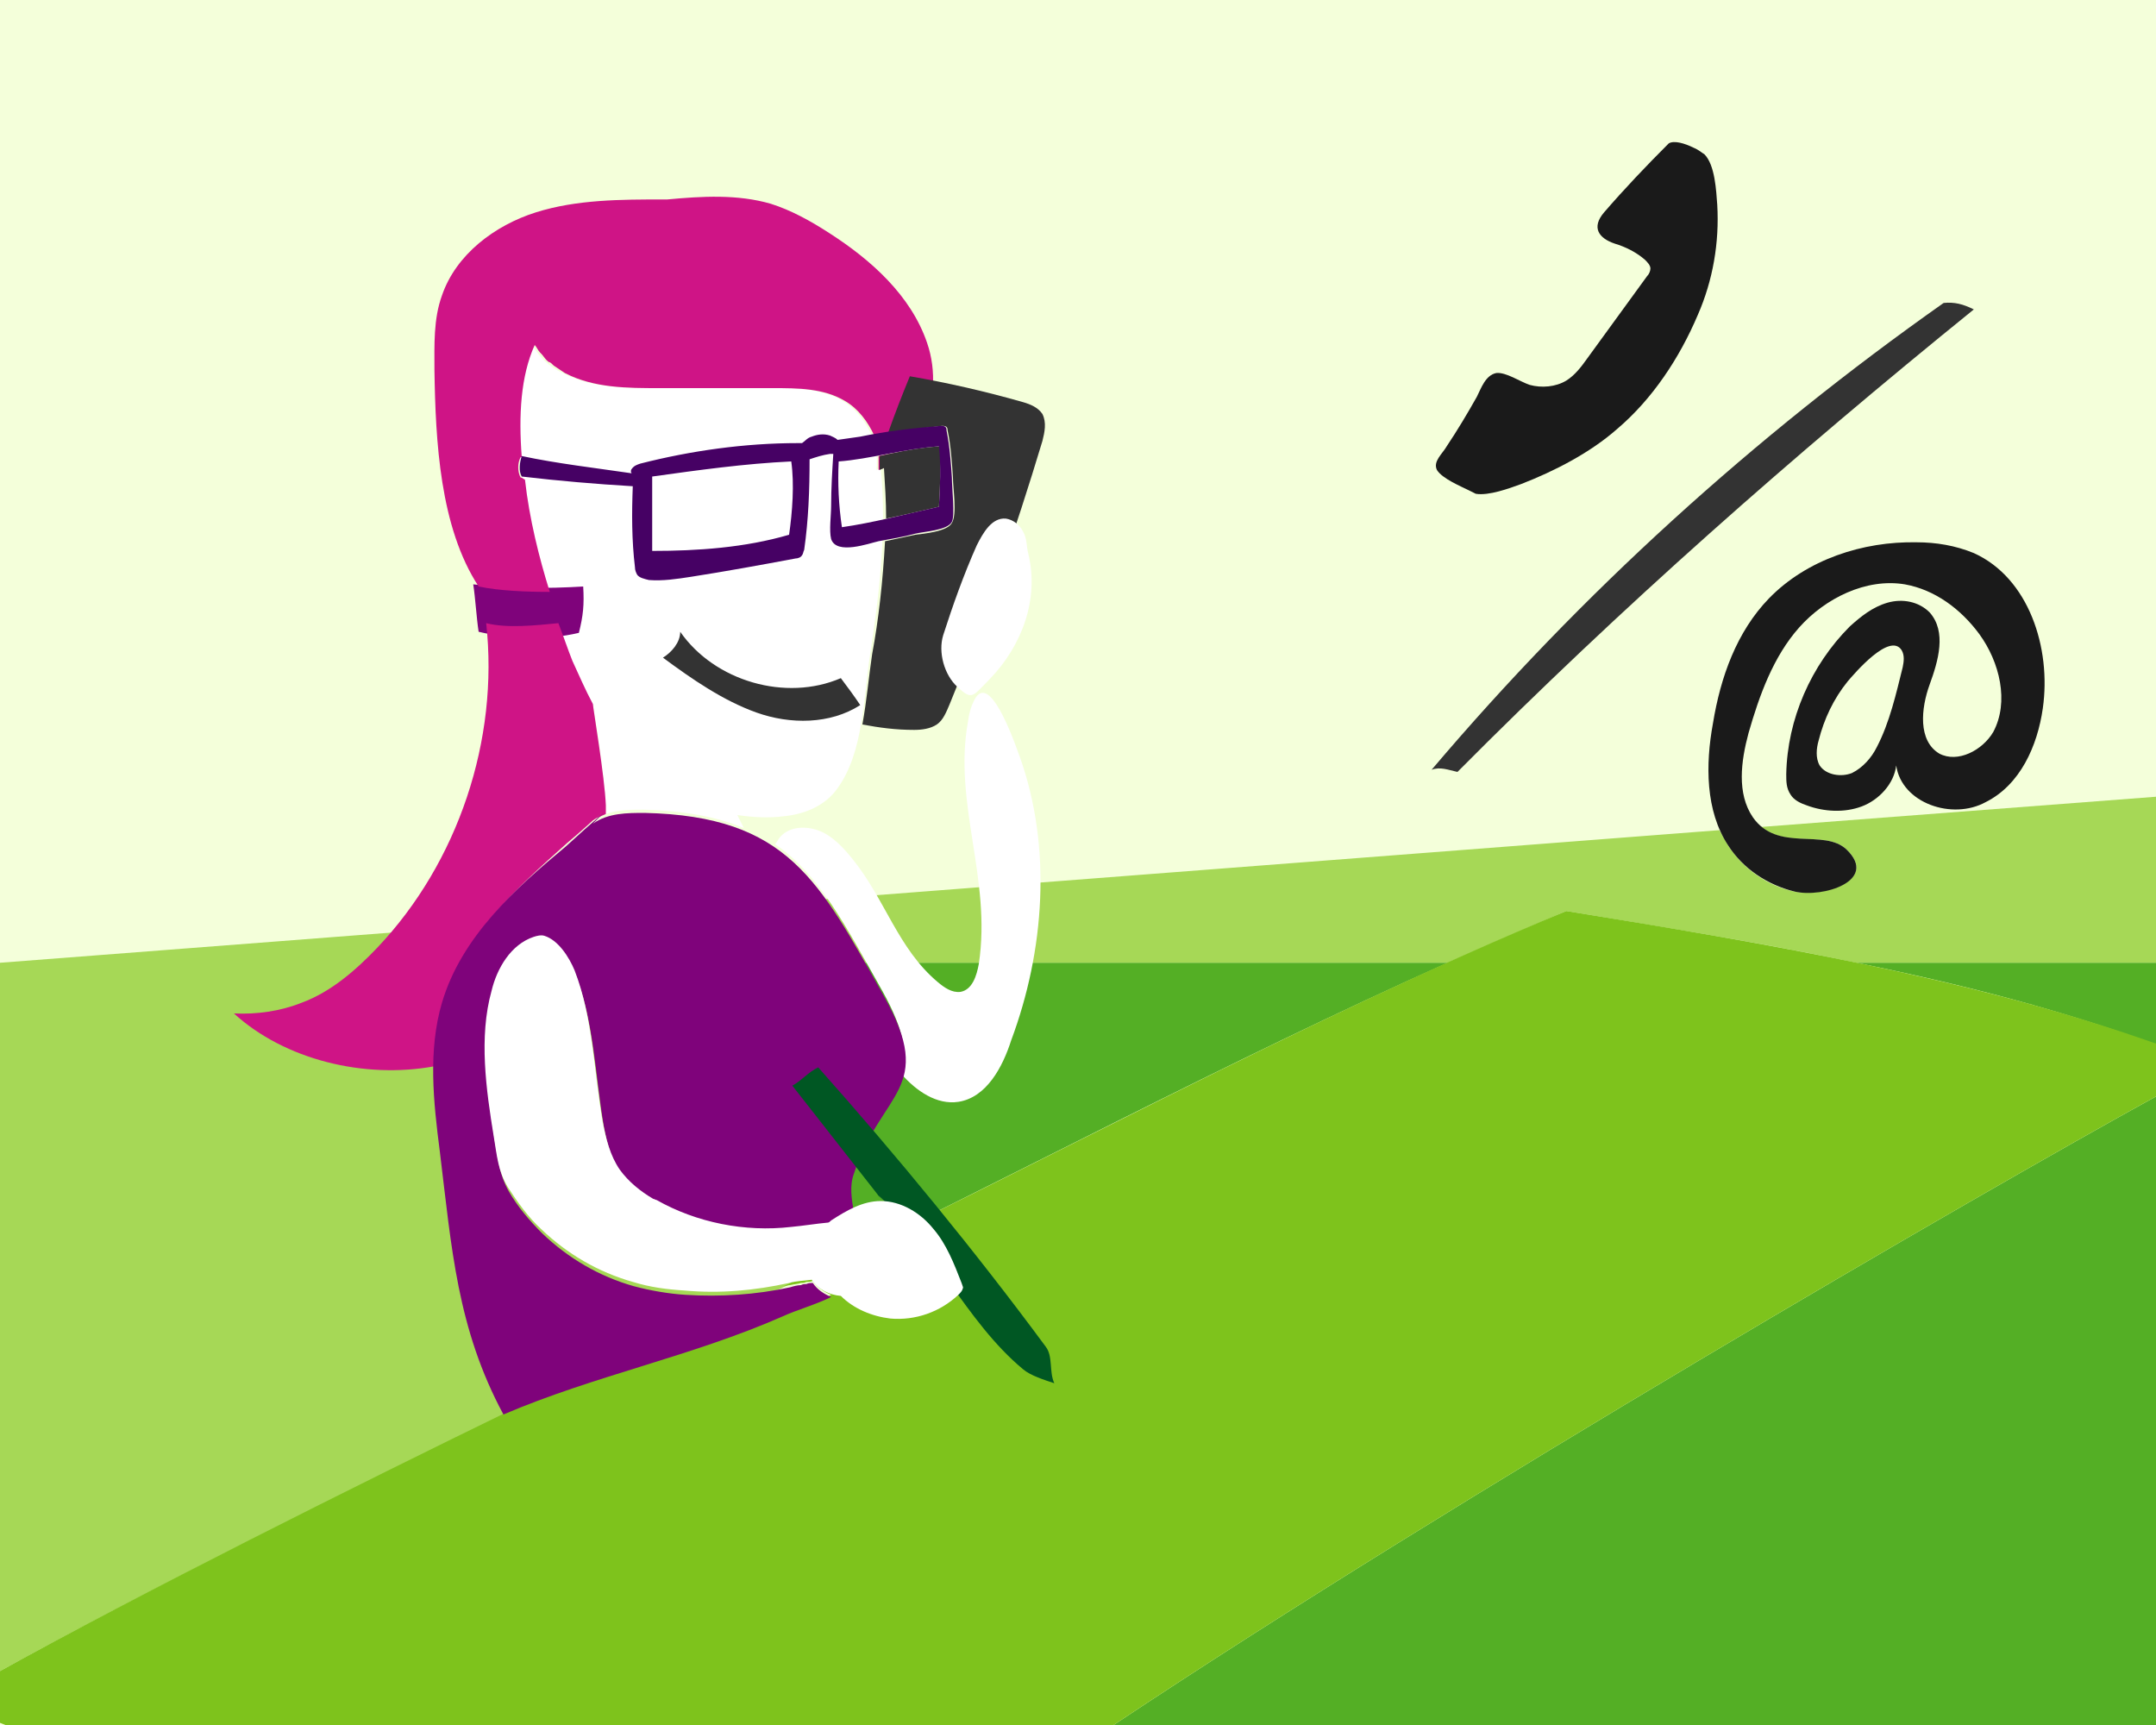
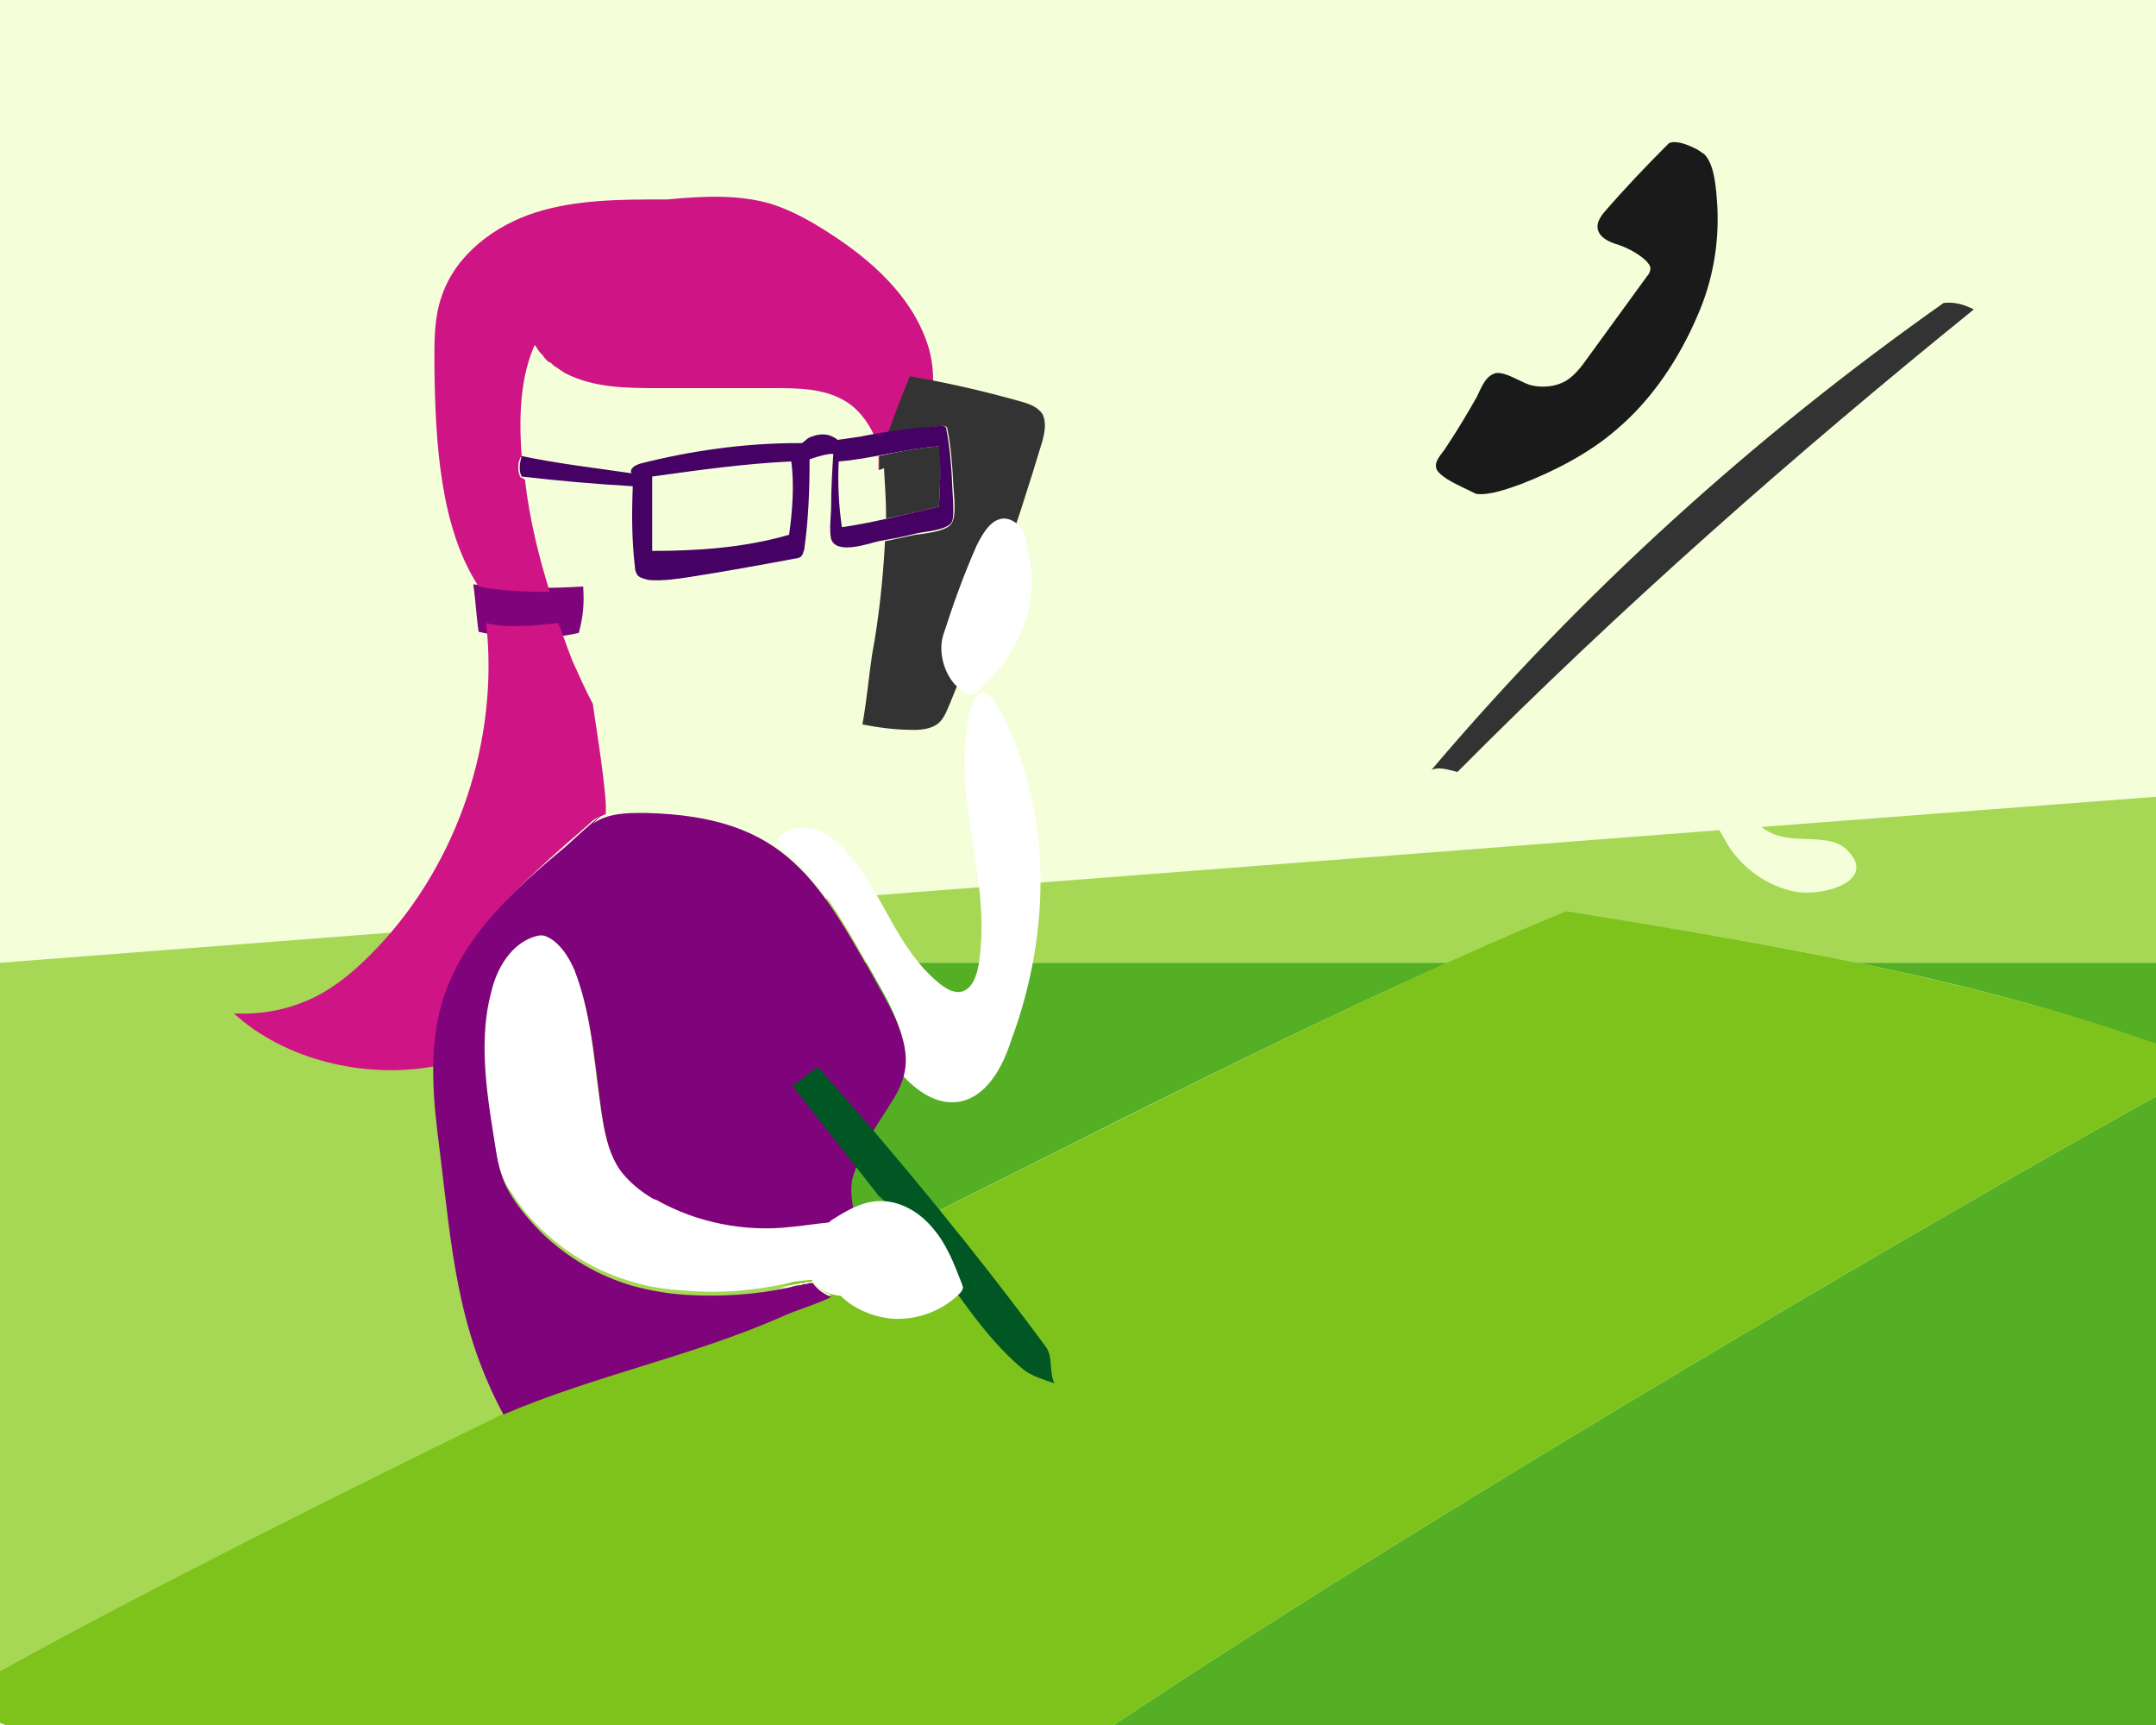
<svg xmlns="http://www.w3.org/2000/svg" version="1.1" id="Bild_5" x="0px" y="0px" width="200px" height="160px" viewBox="0 0 200 160" style="enable-background:new 0 0 200 160;" xml:space="preserve">
  <rect x="0" y="0" width="200" height="160" fill="#808080" stroke="none" />
  <rect x="20" y="-20" transform="matrix(6.123234e-17 -1 1 6.123234e-17 20 180)" style="fill:#F4FFDA;" width="160" height="200" />
  <path style="fill:#A6D856;" d="M200,73.9l-36.6,2.8c2.4,2,6,0.3,7.9,2.1c3,2.9-2.2,4.4-4.8,3.9c-2.5-0.5-4.8-2.1-6.2-4.3  c-0.3-0.5-0.5-0.9-0.8-1.4L0,89.3V155c16.5-9.1,45.4-23.3,59.7-29.6c4.6-2,9.2-4.2,13.8-6.4V89.3h60.8c3.6-1.6,7.3-3.2,11-4.8  c8.9,1.5,18,2.9,26.9,4.8H200V73.9z" />
  <g>
    <path style="fill:#54AF25;" d="M200,160v-58.3c-16.2,8.9-64.7,37-96.7,58.3H200z" />
    <path style="fill:#54AF25;" d="M200,96.9v-7.6h-27.8C181.6,91.2,191,93.6,200,96.9z" />
  </g>
-   <path style="fill:#FFFFFF;" d="M55,65.4c0.1,0.3,1.1,6.8,1.2,9.4c0,0.2,0,0.5,0,0.7c1.1-0.4,2.4-0.4,3.5-0.4  c3.9,0.1,6.9,0.7,9.3,1.7c-0.2-0.4-0.4-0.8-0.6-1.2c1.4,0.2,2.9,0.3,4.4,0.1c1.9-0.2,3.8-1,4.9-2.6c2.4-3.3,2.4-8.4,3-12.3  c0.8-5.2,1.6-11.4,1-17.4c-0.1,0.1-0.3,0.1-0.4,0.2c0.3-2.5-1-5.1-3.1-6.4c-2-1.2-4.4-1.2-6.7-1.2c-3.5,0-7,0-10.5,0  c-3,0-6.1,0-8.8-1.4c-1.3-0.6-2.2-1.5-2.8-2.6c-3.6,8,1,22.6,3.6,29.3C53.7,62.7,54.3,64,55,65.4z" />
  <path style="fill:#7F037B;" d="M54.1,54.4c-3.3,0.2-7,0.2-10.2-0.2c0.2,1.3,0.3,3.1,0.5,4.4c3,0.7,6.3,0.8,9.3,0.1  C54.1,57.1,54.2,56.1,54.1,54.4" />
  <path style="fill:#CF1486;" d="M55,76.1c0.4-0.3,0.8-0.4,1.2-0.6c0-0.3,0-0.5,0-0.8c-0.1-2.6-1.2-9.1-1.2-9.4  c-0.7-1.3-1.3-2.7-1.9-4c-0.4-1-0.8-2.2-1.3-3.5c-2.1,0.2-4.7,0.5-6.7,0C46.3,68.6,42.5,80,35,87.9c-2,2.1-4.3,4.1-7,5.1  c-2,0.8-4.2,1.1-6.3,1c4.7,4.3,12.1,6.1,18.6,4.9c0-2,0.2-4,0.8-5.9c1.8-6.1,6.8-10.6,11.5-14.8c1.2-1,2.4-2.1,3.5-3.1L55,76.1z" />
  <path style="fill:#1A1A1A;" d="M157.1,13.7c0.5,0.2,0.8,0.5,1,0.6c1,1,1.1,3.4,1.2,4.7c0.2,3.5-0.4,7-1.8,10.2  c-1.7,4-4.2,7.8-7.5,10.6c-2.5,2.2-5.8,3.9-8.9,5.1c-1.1,0.4-3,1.1-4.2,0.9c-0.2-0.1-0.4-0.2-0.6-0.3c-0.8-0.4-2.5-1.1-3-1.9  c-0.4-0.8,0.5-1.5,0.9-2.2c1-1.5,1.9-3,2.8-4.6c0.4-0.8,0.8-2,1.8-2.2c0.9-0.1,2.2,0.8,3.1,1.1c1.1,0.3,2.4,0.2,3.4-0.4  c0.8-0.5,1.4-1.3,1.9-2l5.6-7.7c0.2-0.2,0.3-0.5,0.3-0.7c0-0.3-0.3-0.6-0.5-0.8c-0.8-0.7-1.8-1.2-2.8-1.5c-1.5-0.5-2.2-1.5-1-2.9  c1.9-2.2,3.9-4.3,6-6.4C155.3,13,156.3,13.3,157.1,13.7" />
  <path style="fill:#333333;" d="M183.1,28.7c-16.8,13.6-32.7,27.6-47.9,42.9c-0.9-0.2-1.6-0.5-2.4-0.2c13.9-16.4,29.9-30.9,47.5-43.3  C181.3,28,182.1,28.2,183.1,28.7" />
-   <path style="fill:#333333;" d="M78,62.9c-5.1,2.2-11.7,0.3-14.9-4.3c0,1-0.8,1.9-1.6,2.4c2.7,2,5.6,4,8.7,5.1  c3.1,1.1,6.8,1.1,9.6-0.7C79.2,64.5,78.6,63.7,78,62.9" />
  <g>
    <path style="fill:#54AF25;" d="M134.3,89.3H73.4V119C93.8,109.2,113.7,98.5,134.3,89.3z" />
  </g>
  <g>
    <path style="fill:#A6D856;" d="M180.8,91.2c-0.2,0-0.4-0.1-0.6-0.1C180.4,91.1,180.6,91.2,180.8,91.2z" />
    <path style="fill:#A6D856;" d="M184.7,92.2c-0.1,0-0.3-0.1-0.4-0.1C184.4,92.1,184.5,92.2,184.7,92.2z" />
    <path style="fill:#A6D856;" d="M176.8,90.3c-0.2,0-0.4-0.1-0.6-0.1C176.4,90.2,176.6,90.2,176.8,90.3z" />
    <path style="fill:#A6D856;" d="M188.6,93.2c-0.1,0-0.2-0.1-0.3-0.1C188.4,93.2,188.5,93.2,188.6,93.2z" />
    <path style="fill:#A6D856;" d="M118.6,96.6c0.4-0.2,0.8-0.4,1.2-0.6C119.4,96.2,119,96.4,118.6,96.6z" />
    <path style="fill:#A6D856;" d="M192.5,94.4c0,0-0.1,0-0.1,0C192.4,94.4,192.5,94.4,192.5,94.4z" />
    <path style="fill:#A6D856;" d="M109.2,101.3c1-0.5,2-1,3-1.5C111.1,100.3,110.2,100.8,109.2,101.3z" />
    <path style="fill:#A6D856;" d="M125.6,93.3c0.6-0.3,1.2-0.6,1.8-0.8C126.7,92.8,126.2,93,125.6,93.3z" />
  </g>
  <g>
    <path style="fill:#CF1486;" d="M84.1,41.8c-0.9,0.2-1.7,0.3-2.6,0.5c0,0.4,0,0.9,0,1.3C82.5,43.2,83.3,42.6,84.1,41.8z" />
    <path style="fill:#CF1486;" d="M48.3,44.3c-0.3-0.5-0.3-1.4,0-1.9c0,0,0,0,0.1,0c-0.3-3.9-0.1-7.5,1.2-10.4   c0.2,0.2,0.3,0.5,0.5,0.7c0,0,0.1,0.1,0.1,0.1c0.2,0.2,0.3,0.4,0.5,0.6c0.1,0.1,0.2,0.2,0.3,0.2c0.2,0.1,0.3,0.3,0.5,0.4   c0.3,0.2,0.6,0.4,0.9,0.6c2.7,1.4,5.8,1.4,8.8,1.4c3.5,0,7,0,10.5,0c2.3,0,4.7,0,6.7,1.2c1.2,0.7,2.1,1.9,2.7,3.2   c1.4-0.2,2.9-0.4,4.4-0.6c1.2-2.4,1.4-5.4,0.5-8c-1.5-4.4-5.2-7.7-9.1-10.2c-1.7-1.1-3.5-2.1-5.4-2.7c-3.1-0.9-6.4-0.7-9.6-0.4   c-0.1,0-0.2,0-0.3,0c-4,0-8.1,0-11.9,1.2c-3.8,1.2-7.4,3.9-8.7,7.7c-0.8,2.2-0.7,4.6-0.7,6.9c0.1,6.6,0.5,14.6,4.1,20.1   c1.9,0.4,4.4,0.5,6.6,0.5c-1-3.2-1.9-6.8-2.3-10.4C48.4,44.3,48.4,44.3,48.3,44.3z" />
  </g>
  <g>
    <path style="fill:#333333;" d="M87.1,47c0.1-1.9,0.2-3.7,0.1-5.6c-1.9,0.1-3.8,0.5-5.6,0.9c0,0.4,0,0.9,0,1.3   c0.1-0.1,0.3-0.1,0.4-0.2c0.1,1.6,0.2,3.1,0.2,4.7C83.7,47.8,85.4,47.4,87.1,47z" />
    <path style="fill:#333333;" d="M96.7,38.4c-0.4-0.6-1.1-0.9-1.8-1.1c-3.5-1-7-1.8-10.5-2.4c-0.7,1.7-1.4,3.5-2,5.2   c1.6-0.2,3.3-0.4,5-0.6c0.1,0,0.3,0,0.4,0.1c0.1,0.1,0.1,0.2,0.1,0.3c0.3,1.4,0.4,2.9,0.5,4.4c0,1,0.4,3.4-0.1,4.2   c-0.4,0.8-2.6,1-3.4,1.1c-0.9,0.2-1.9,0.4-2.8,0.6c-0.2,3.7-0.6,7.3-1.2,10.5c-0.3,2-0.5,4.3-0.9,6.5c1.6,0.3,3.1,0.5,4.8,0.5   c0.7,0,1.5-0.1,2.1-0.5c0.6-0.4,0.9-1.2,1.2-1.9c3.3-8,6.1-16.1,8.6-24.4C96.9,40.1,97.1,39.2,96.7,38.4z" />
  </g>
  <path style="fill:#460164;" d="M88.3,44.3c-0.1-1.5-0.2-2.9-0.5-4.4c0-0.1,0-0.2-0.1-0.3c-0.1-0.1-0.3-0.1-0.4-0.1  c-2.6,0.2-5.1,0.5-7.5,1c-0.7,0.1-1.4,0.2-2.1,0.3c0,0,0,0,0,0c-0.2-0.2-0.5-0.3-0.7-0.4c-0.6-0.2-1.2-0.1-1.7,0.1  c-0.4,0.1-0.6,0.4-0.9,0.6c-0.1,0-0.3,0-0.4,0c-4.9,0-9.9,0.7-14.6,1.9c-0.3,0.1-0.6,0.2-0.8,0.5c-0.1,0.1-0.1,0.3,0,0.4  c0,0,0,0,0,0c-3.4-0.5-6.9-0.9-10.2-1.6c-0.2,0.6-0.3,1.4,0,1.9c3.4,0.4,6.9,0.7,10.3,0.9c0,0,0,0,0,0c-0.1,2.5-0.1,5,0.2,7.5  c0,0.3,0.1,0.5,0.2,0.7c0.2,0.3,0.7,0.4,1.1,0.5c1.3,0.1,2.6-0.1,3.9-0.3c3.2-0.5,6.5-1.1,9.7-1.7c0.2,0,0.5-0.1,0.6-0.3  c0.1-0.1,0.1-0.3,0.2-0.5c0.4-2.8,0.5-5.6,0.5-8.4c0.6-0.2,1.2-0.4,1.9-0.5c0.1,0,0.2,0,0.3,0c-0.1,1.6-0.2,3.2-0.2,4.8  c0,0.9-0.2,2.3,0,3.1c0.5,1.5,3.5,0.4,4.4,0.2c1.1-0.2,2.3-0.4,3.4-0.7c0.8-0.2,3-0.3,3.4-1.1C88.6,47.8,88.3,45.3,88.3,44.3z   M73.2,49.6c-4.1,1.2-8.5,1.5-12.7,1.5v-6.9c4.3-0.6,8.6-1.2,12.9-1.4C73.7,44.9,73.5,47.5,73.2,49.6z M87.1,47  c-3.1,0.7-6.2,1.5-9,1.9c-0.3-2-0.4-4.1-0.3-6.1c2.8-0.2,6.2-1.2,9.3-1.4C87.3,43.3,87.2,45.1,87.1,47z" />
  <g>
    <path style="fill:#FFFFFF;" d="M94.6,70.2c-1.2-3.4-3.1-7.8-4.3-5.1c-0.2,0.4-0.4,1-0.5,1.8c-1.4,7.6,2.2,14.6,1,22.5   c-0.2,1.1-0.6,2.4-1.7,2.6c-0.8,0.1-1.5-0.4-2.1-0.9c-3.7-3.1-4.9-7.7-7.9-11.4c-0.8-1-1.8-2.1-3-2.6c-1.2-0.5-2.8-0.5-3.7,0.5   c-0.2,0.2-0.3,0.5-0.5,0.7c4.1,2.8,6.5,7.5,10,13.7c2,3.6,2.3,5.8,1.7,7.6c1.4,1.6,3.3,2.9,5.3,2.6c2.6-0.4,4.1-3.2,4.9-5.7   C96.9,88.2,97.6,78.6,94.6,70.2z" />
    <path style="fill:#FFFFFF;" d="M91.8,63c3-3.1,4.6-7.4,3.6-11.6c-0.2-0.7-0.1-1.4-0.5-2.1c-0.3-0.6-0.9-1.1-1.6-1.2   c-1.3-0.1-2.1,1.3-2.7,2.5c-1.2,2.7-2.2,5.5-3.1,8.3c-0.5,1.6,0.1,3.7,1.3,4.8C90.2,65,90.2,64.6,91.8,63z" />
  </g>
-   <path style="fill:#FFFFFF;" d="M131.4,121.4c-7.1,5.4-14.4,10.1-22.1,14.6c-11.6-3.7-23.7-7.2-35.3-10.9c9.5-3.1,18.8-7.1,27.6-11.8  C111.4,116.4,122.2,116.9,131.4,121.4" />
  <path style="fill:#333333;" d="M122.5,120.6c-4.9,3.9-10,7.5-15.2,11c-0.6,0.4-1.8,0-2.4-0.4c4.5-4.2,9-8.3,14-11.8  c0.2-0.1,0.4-0.3,0.6-0.3C120.4,118.9,121.5,120.7,122.5,120.6" />
-   <path style="fill:#333333;" d="M114.1,119.6c-4.5,3.1-8.9,6.6-13.1,10.2c-0.7-0.2-2.1-0.1-2.8-0.3c2.6-2.1,4.9-4.5,7.5-6.7  c1.1-0.9,2.3-1.8,3.4-2.7c0.8-0.6,1.5-1.2,2.5-1.5C112.5,118.3,113.3,119,114.1,119.6" />
+   <path style="fill:#333333;" d="M114.1,119.6c-4.5,3.1-8.9,6.6-13.1,10.2c-0.7-0.2-2.1-0.1-2.8-0.3c1.1-0.9,2.3-1.8,3.4-2.7c0.8-0.6,1.5-1.2,2.5-1.5C112.5,118.3,113.3,119,114.1,119.6" />
  <path style="fill:#7EC31C;" d="M145.3,84.5c-24.8,10.3-48.4,23.3-72.6,34.8c0.2,0,0.4-0.1,0.6-0.1c0.4-0.1,0.7-0.1,1-0.2  c0.2,0,0.3,0,0.5-0.1c0.2,0,0.4,0,0.6-0.1c0.4,0.6,1,1,1.7,1.3c-1.4,0.8-3.1,1.2-4.5,1.8c-7.9,3.5-16.5,5.4-24.6,8.6  C33,137.8,12.8,147.9,0,155v4.8l0.5,0.2h102.8c32-21.3,80.5-49.4,96.7-58.3v-4.9C182.5,90.6,163.7,87.5,145.3,84.5z" />
  <path style="fill:#7F037B;" d="M75.4,119c-0.2,0-0.4,0-0.6,0.1c-0.2,0-0.3,0-0.5,0.1c-0.3,0-0.7,0.1-1,0.2c-3.2,0.7-6.5,0.9-9.7,0.7  c-1.6-0.1-3.3-0.4-4.8-0.8c-3.2-0.9-6.1-2.6-8.5-4.9c-1.2-1.2-2.3-2.5-3.1-3.9c-0.9-1.6-1-3-1.3-4.7c-0.7-4.4-1.4-9.2-0.2-13.5  c0.6-2.1,1.8-4.4,3.9-5c0.3-0.1,0.7-0.2,1-0.1c1.3,0.4,2.3,2,2.8,3.2c1.7,4.4,1.8,9.3,2.6,14c0.3,1.6,0.7,3.2,1.6,4.5  c0.8,1.1,1.9,2,3.1,2.7c0.1,0.1,0.2,0.1,0.3,0.1c3.8,2.2,8.2,3.1,12.5,2.5c1.1-0.1,2.3-0.4,3.4-0.4c0.1-0.1,0.2-0.2,0.3-0.2  c0.6-0.4,1.3-0.8,2-1.2c-0.2-1.2-0.4-2.4,0-3.5c2.5-7.7,7.7-7.8,2.8-16.5c-6-10.7-8.9-16.7-22.2-17c-1.6,0-3.4,0-4.8,1l1-1  c-1.2,1-2.4,2.1-3.5,3.1C47.8,82.4,42.8,86.9,41,93c-1.3,4.4-0.8,9.2-0.2,13.8c1.1,9,1.6,16.4,5.9,24.4c8.4-3.6,17.5-5.4,25.9-9.1  c1.3-0.6,3.1-1.1,4.5-1.8C76.4,120,75.8,119.6,75.4,119z" />
  <path style="fill:#FFFFFF;" d="M55.5,66.1" />
  <path style="fill:#FFFFFF;" d="M55.5,66.1" />
  <g>
    <path style="fill:#A6D856;" d="M73.5,119C73.5,119,73.5,119,73.5,119L73.5,119C73.5,119,73.5,119,73.5,119z" />
  </g>
-   <path style="fill:#1A1A1A;" d="M189.5,65.7c0.8-5.6-1.3-12.1-6.4-14.4c-1.7-0.7-3.5-1-5.3-1c-5-0.1-10.2,1.6-13.7,5.2  c-3,3.1-4.5,7.3-5.2,11.6c-0.7,3.8-0.7,8.1,1.4,11.3c1.4,2.2,3.7,3.7,6.2,4.3c2.6,0.6,7.8-1,4.8-3.9c-2.1-2-6.4,0.3-8.7-3  c-1.5-2.2-1.1-5.2-0.4-7.8c1-3.5,2.3-7.1,4.7-9.8c2.4-2.7,6.2-4.6,9.8-4c2.8,0.5,5.2,2.3,6.9,4.6c1.9,2.6,2.8,6.3,1.3,9.1  c-1,1.7-3.3,2.9-5,2c-2-1.2-1.7-4.2-0.9-6.4c0.8-2.2,1.6-4.9,0-6.7c-1-1-2.5-1.3-3.9-0.9c-1.4,0.4-2.5,1.3-3.5,2.2  c-3.6,3.6-5.8,8.6-5.9,13.7c0,0.7,0,1.3,0.4,1.9c0.3,0.5,0.9,0.8,1.5,1c1.6,0.6,3.5,0.7,5.1,0.1c1.6-0.6,3-2.1,3.2-3.8  c0.5,3.5,5.2,5.1,8.3,3.4C187.4,72.8,189,69.2,189.5,65.7 M174.1,69.3c-0.5,1-1.3,1.9-2.3,2.4c-1,0.4-2.4,0.2-3-0.7  c-0.4-0.7-0.3-1.6-0.1-2.3c0.5-2,1.4-3.9,2.7-5.5c0.6-0.7,3.9-4.6,5-2.9c0.3,0.5,0.2,1.1,0.1,1.6C175.9,64.3,175.3,67,174.1,69.3" />
  <path style="fill:#005723;" d="M82.2,111.8c-2.9-3.7-5.8-7.4-8.7-11.1c0.9-0.5,1.4-1.2,2.4-1.7c7.3,8.2,14.6,17.1,21.1,25.9  c0.7,0.9,0.3,2.3,0.8,3.4c-0.9-0.3-2.2-0.7-2.9-1.3c-5.3-4.4-8.4-11.6-13.5-16.2" />
  <path style="fill:#FFFFFF;" d="M89.2,119c-0.7-1.8-1.4-3.6-2.6-5c-1.2-1.5-3-2.6-4.9-2.6c-1.7,0-3.2,0.9-4.6,1.8  c-0.1,0.1-0.2,0.2-0.3,0.2c-1.1,0.1-2.3,0.3-3.4,0.4c-4.3,0.5-8.8-0.4-12.5-2.5c-0.1,0-0.2-0.1-0.3-0.1c-1.2-0.7-2.3-1.6-3.1-2.7  c-0.9-1.3-1.3-2.9-1.6-4.5c-0.8-4.7-0.9-9.6-2.6-14c-0.5-1.2-1.5-2.8-2.8-3.2c-0.3-0.1-0.7,0-1,0.1c-2.1,0.7-3.4,2.9-3.9,5  c-1.2,4.3-0.5,9.2,0.2,13.5c0.3,1.8,0.4,3.2,1.3,4.7c0.9,1.4,1.9,2.8,3.1,3.9c2.4,2.3,5.3,4,8.5,4.9c1.6,0.5,3.2,0.7,4.8,0.8  c3.3,0.3,6.5,0,9.7-0.7c0.7-0.2,1.4-0.2,2.1-0.3c0.6,0.9,1.6,1.4,2.7,1.5c1.2,1.2,2.9,1.9,4.6,2.1c2.3,0.2,4.6-0.6,6.3-2.2  c0.2-0.2,0.4-0.4,0.4-0.6C89.4,119.5,89.3,119.3,89.2,119z" />
</svg>